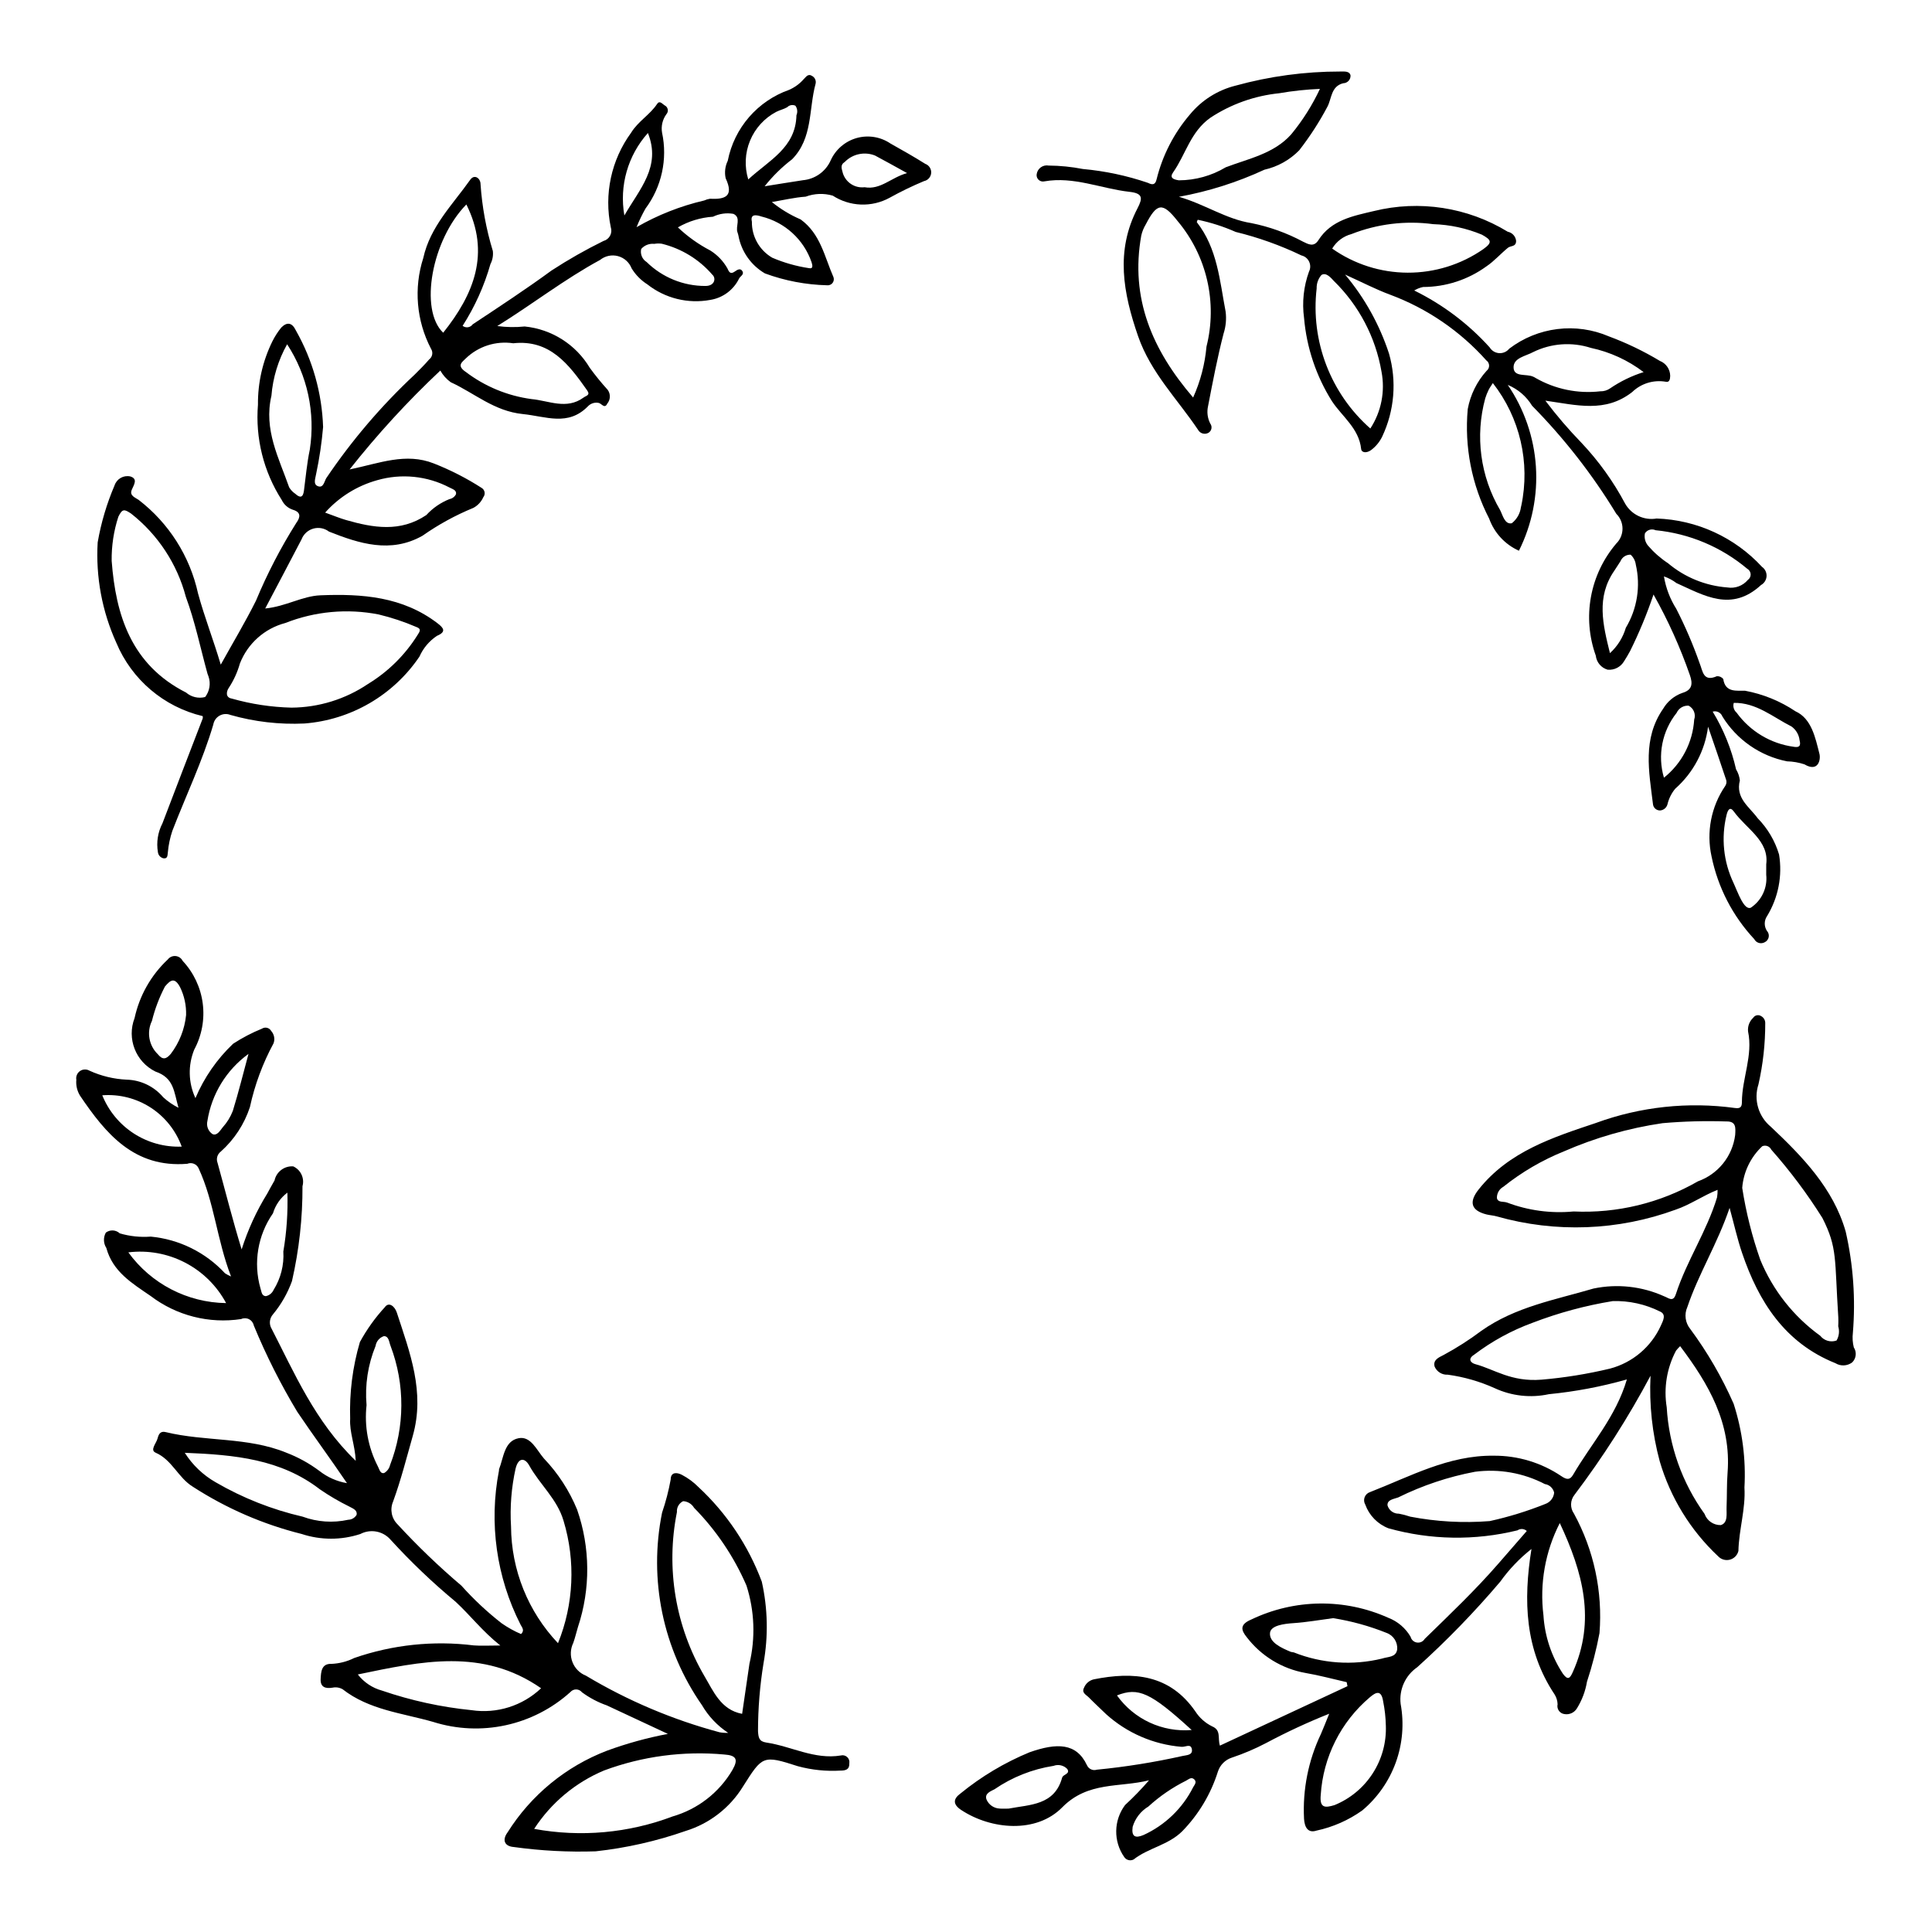
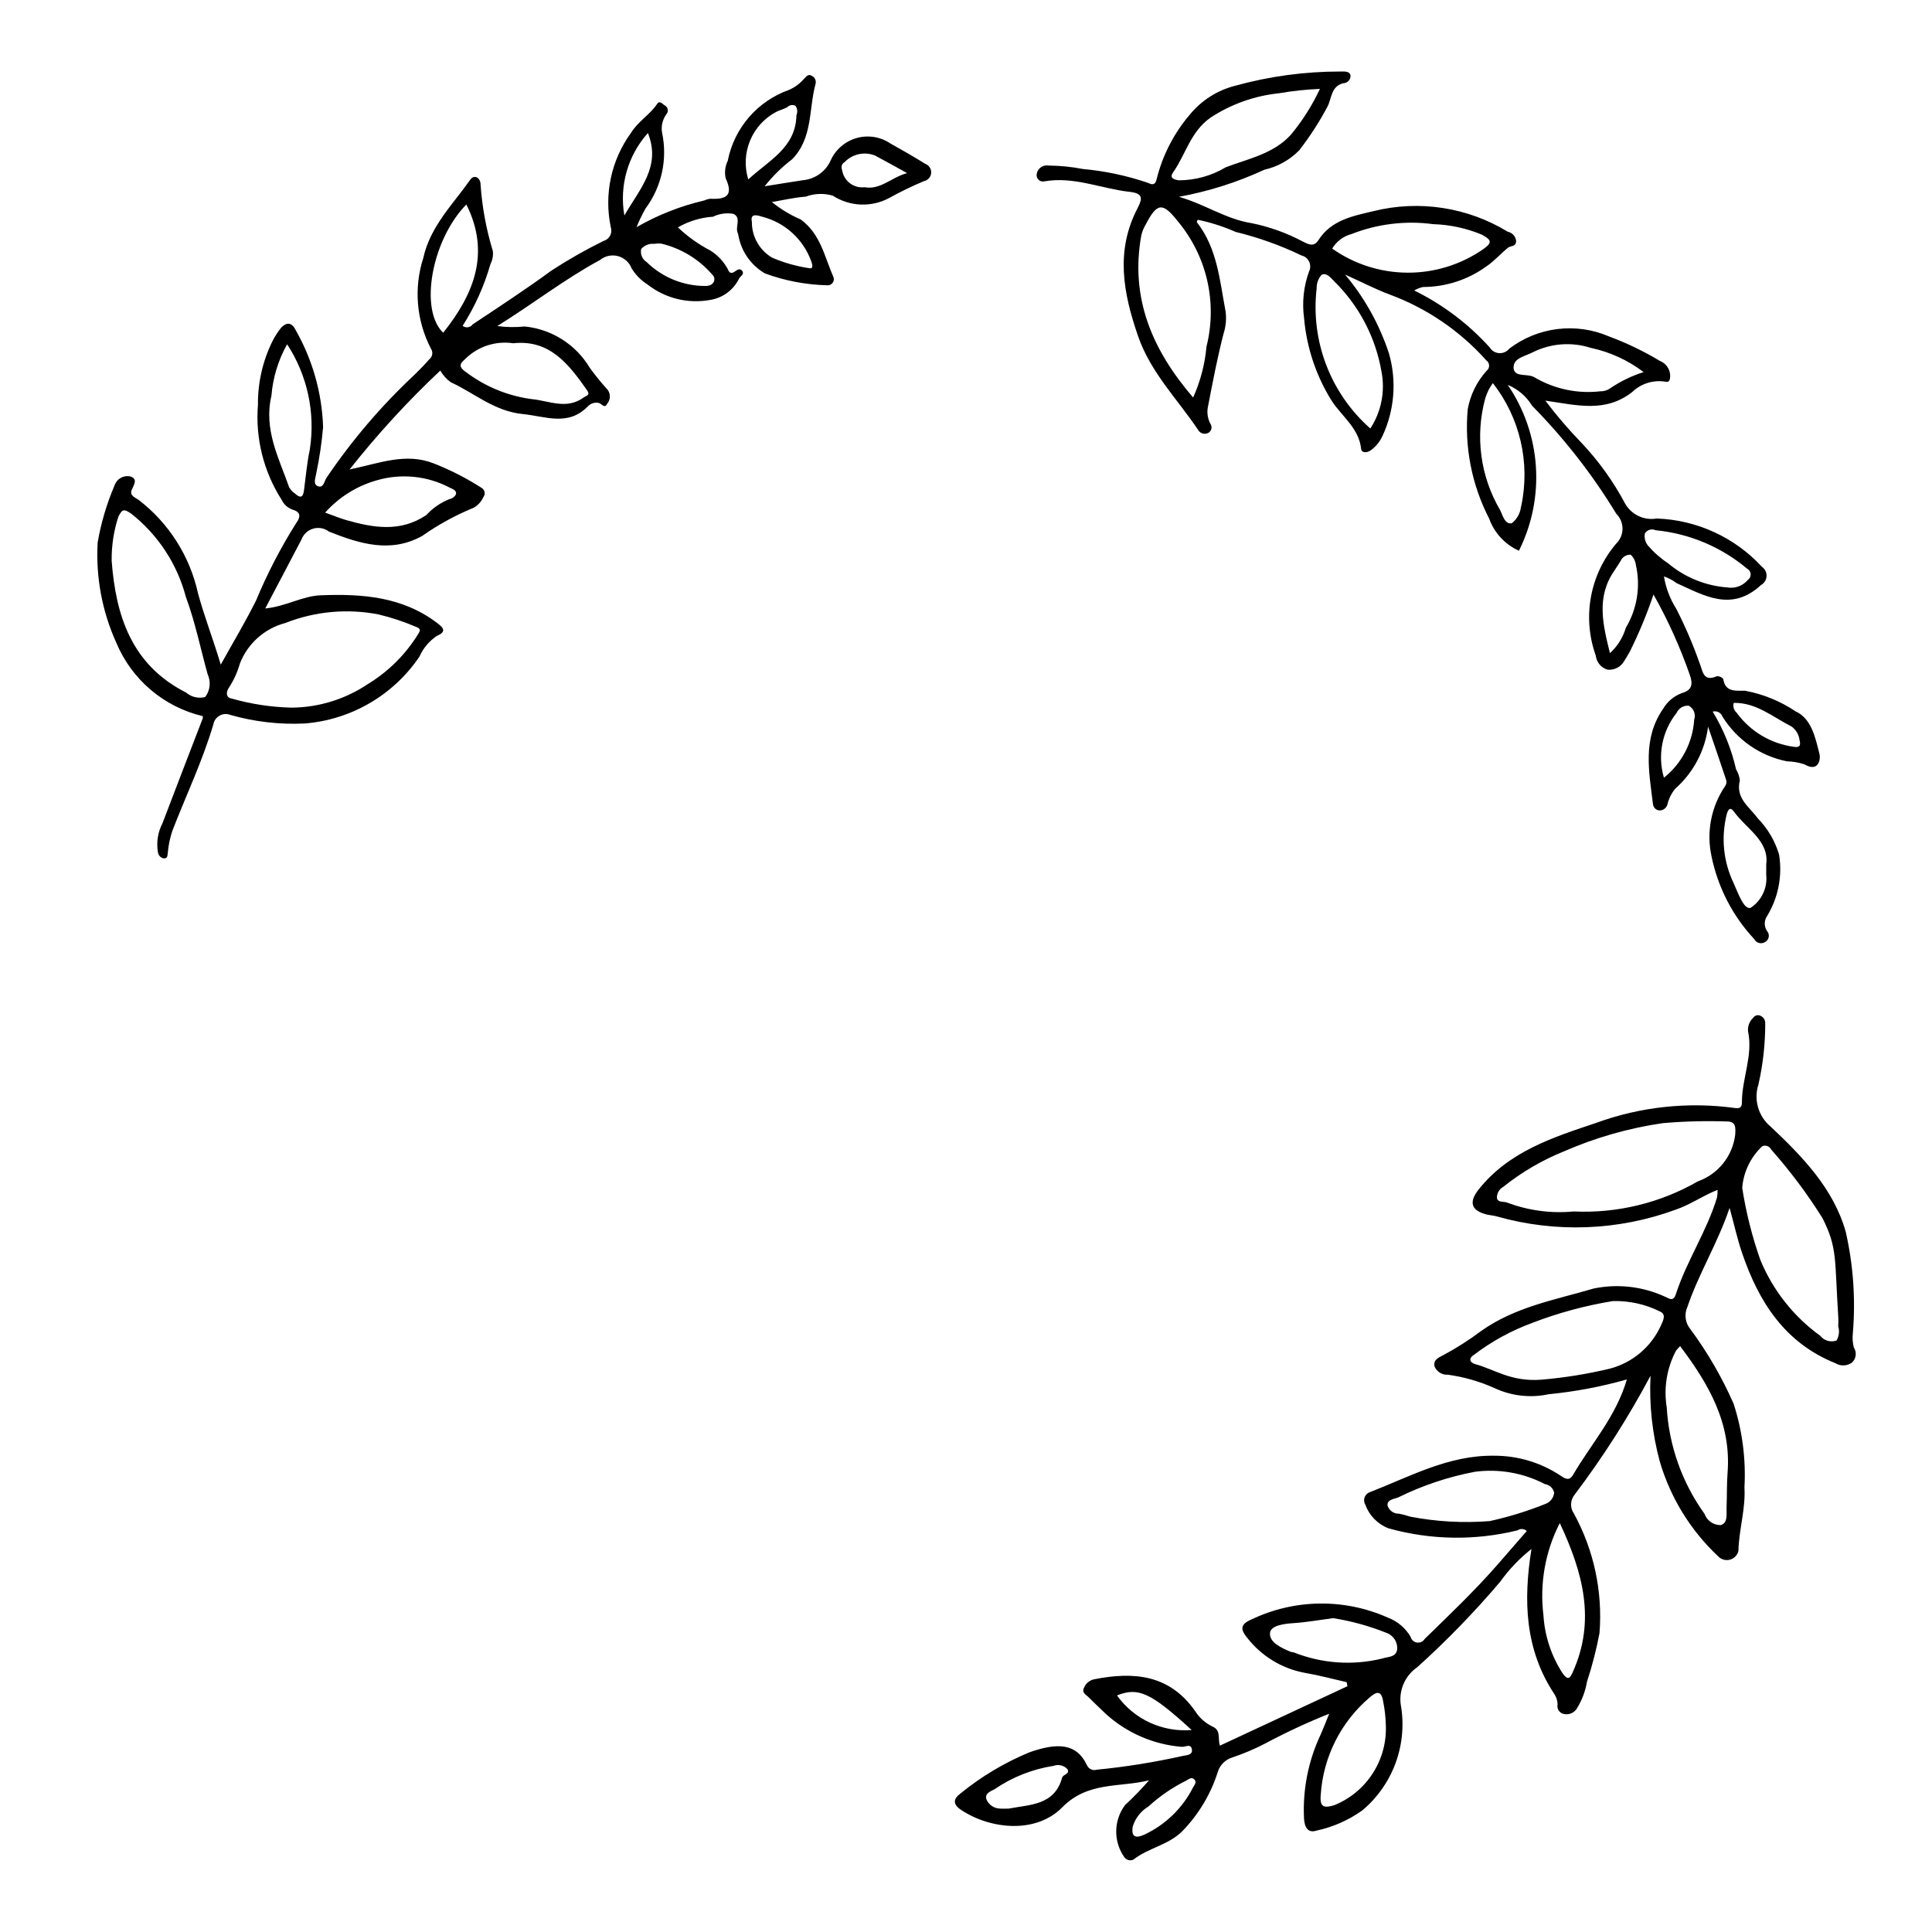
<svg xmlns="http://www.w3.org/2000/svg" fill="#000000" width="800px" height="800px" version="1.1" viewBox="144 144 512 512">
  <g>
-     <path d="m336.98 603.23c-2.852-1.883-5.231-4.394-6.953-7.344-10.348-14.848-14.168-33.285-10.57-51.023 0.98-2.871 1.746-5.812 2.285-8.797 0.02-2.137 1.828-1.812 2.93-1.238 1.648 0.855 3.152 1.961 4.453 3.285 7.457 6.93 13.195 15.504 16.758 25.043 1.59 7.098 1.746 14.445 0.461 21.605-0.973 5.957-1.461 11.988-1.465 18.027 0.121 1.664 0.238 2.715 2.219 3.008 6.598 0.977 12.73 4.578 19.715 3.426 0.602-0.16 1.238-0.004 1.699 0.414 0.457 0.418 0.672 1.039 0.566 1.652 0.062 1.66-0.949 1.93-2.328 1.941v-0.004c-3.805 0.23-7.625-0.164-11.305-1.16-9.297-3-9.383-2.773-14.523 5.344-3.465 5.652-8.867 9.848-15.195 11.805-7.727 2.703-15.734 4.519-23.867 5.406-7.254 0.238-14.516-0.145-21.707-1.141-2.477-0.199-3.129-1.867-1.641-3.883 6.215-9.887 15.469-17.488 26.375-21.656 5.238-1.922 10.629-3.402 16.109-4.438-5.391-2.516-10.785-5.035-16.176-7.551-2.363-0.824-4.59-2.004-6.606-3.488-0.367-0.465-0.922-0.738-1.516-0.746-0.59-0.012-1.156 0.246-1.539 0.695-9.875 8.91-23.734 11.918-36.414 7.898-8.211-2.348-16.887-3.144-23.953-8.645-0.805-0.461-1.75-0.609-2.656-0.418-1.973 0.328-3.277-0.18-3.16-2.328 0.098-1.816 0.188-4.07 2.82-3.973h0.004c2.113-0.086 4.188-0.617 6.082-1.562 10.164-3.523 20.996-4.664 31.668-3.336 1.98 0.16 3.984 0.023 7.039 0.023-4.805-3.809-8.008-8.066-11.871-11.613-6.109-5.066-11.859-10.555-17.207-16.418-2.004-2.309-5.328-2.93-8.027-1.508-5.039 1.652-10.477 1.648-15.516-0.008-10.242-2.555-19.992-6.789-28.859-12.527-3.91-2.398-5.469-7.098-9.863-9.02-1.594-0.695 0.207-2.496 0.527-3.82 0.324-1.336 0.914-1.934 2.137-1.637 10.508 2.555 21.66 1.254 31.922 5.434v0.004c3.144 1.195 6.106 2.824 8.801 4.84 2.129 1.68 4.644 2.797 7.32 3.25-4.562-6.734-9.016-12.73-13.176-18.914-4.41-7.32-8.262-14.969-11.52-22.871-0.145-0.715-0.613-1.328-1.266-1.66-0.652-0.332-1.422-0.344-2.086-0.039-8.484 1.293-17.133-0.91-23.965-6.102-4.91-3.375-10.035-6.406-11.754-12.727-0.793-1.23-0.844-2.797-0.137-4.078 1.113-0.836 2.668-0.754 3.688 0.195 2.664 0.785 5.449 1.078 8.219 0.863 7.527 0.715 14.531 4.172 19.672 9.719 0.504 0.332 1.043 0.617 1.605 0.844-3.758-9.66-4.422-19.672-8.613-28.699v-0.004c-0.527-1.117-1.836-1.625-2.981-1.16-14.047 1.141-21.578-7.914-28.43-18.051-0.77-1.254-1.117-2.723-0.98-4.188-0.16-0.898 0.215-1.809 0.965-2.332 0.75-0.523 1.734-0.562 2.523-0.102 3.102 1.414 6.445 2.223 9.852 2.379 3.75 0.098 7.281 1.801 9.695 4.672 1.211 1.109 2.57 2.047 4.039 2.781-1.223-4.285-1.176-7.93-6.117-9.602-5.234-2.586-7.625-8.734-5.519-14.176 1.293-5.945 4.359-11.359 8.797-15.523 0.488-0.641 1.273-0.984 2.074-0.91 0.805 0.074 1.512 0.559 1.871 1.281 2.91 3.106 4.769 7.047 5.32 11.27 0.547 4.223-0.242 8.508-2.258 12.258-1.684 4.141-1.566 8.797 0.324 12.844 2.301-5.438 5.699-10.344 9.98-14.41 2.414-1.574 4.973-2.91 7.641-3.996 0.406-0.262 0.898-0.344 1.363-0.227 0.469 0.117 0.863 0.422 1.098 0.84 0.797 0.895 1.035 2.152 0.617 3.273-2.875 5.309-4.984 10.996-6.262 16.895-1.492 4.547-4.16 8.617-7.731 11.801-0.914 0.695-1.258 1.91-0.844 2.984 2.098 7.586 4.008 15.223 6.383 22.938h-0.004c1.645-5.195 3.922-10.164 6.785-14.797 0.621-1.176 1.277-2.328 1.938-3.484 0.488-2.305 2.602-3.898 4.953-3.731 2 0.914 3.039 3.141 2.453 5.258 0.035 8.461-0.902 16.898-2.785 25.145-1.164 3.215-2.871 6.203-5.055 8.836-0.805 0.918-1.023 2.215-0.566 3.348 6.289 12.211 11.688 24.984 22.516 35.445-0.188-4.211-1.691-7.562-1.473-11.145-0.23-6.871 0.637-13.738 2.578-20.336 1.816-3.328 4.027-6.422 6.594-9.215 1.078-1.551 2.656-0.23 3.18 1.383 3.465 10.625 7.539 21.078 4.238 32.707-1.652 5.82-3.133 11.695-5.207 17.371l0.004-0.004c-0.91 2.082-0.434 4.508 1.191 6.094 5.301 5.754 10.949 11.18 16.914 16.238 3.254 3.644 6.828 6.984 10.68 9.984 1.602 1.113 3.309 2.062 5.102 2.832 1.027-0.957 0.285-1.723-0.125-2.5-6.398-12.574-8.414-26.93-5.723-40.781-0.004-0.133 0.004-0.266 0.027-0.398 1.223-3.117 1.371-7.504 5.207-8.227 3.227-0.609 4.789 3.199 6.676 5.367 3.758 3.934 6.746 8.539 8.809 13.57 3.5 10.066 3.574 21.012 0.211 31.125-0.422 1.391-0.742 2.812-1.23 4.18-0.781 1.59-0.863 3.434-0.223 5.086 0.637 1.652 1.938 2.965 3.586 3.613 11.047 6.613 22.961 11.66 35.395 14.992 0.758 0.137 1.527 0.188 2.293 0.156zm3.691-5.047c0.676-4.648 1.309-8.949 1.934-13.254h-0.004c1.637-6.856 1.367-14.023-0.777-20.734-3.32-7.668-8.027-14.656-13.887-20.609-0.609-1.031-1.695-1.691-2.891-1.762-1.098 0.527-1.754 1.676-1.652 2.891-2.981 14.883-0.391 30.34 7.273 43.445 2.363 3.969 4.352 8.98 10.004 10.023zm-55.113 30.488c12.309 2.269 25.004 1.129 36.711-3.301 6.637-1.922 12.289-6.305 15.801-12.258 1.688-2.918 1.035-3.93-2.152-4.152h-0.004c-10.789-0.984-21.668 0.461-31.828 4.231-7.59 3.184-14.047 8.578-18.527 15.48zm6.316-49.211c4.18-10.32 4.699-21.762 1.477-32.422-1.691-5.785-6.301-9.621-9.094-14.66-1.168-2.109-2.875-2.168-3.609 0.773h-0.004c-1.121 5.047-1.531 10.227-1.215 15.387 0.07 11.516 4.519 22.57 12.445 30.922zm-53.047 8.289c1.613 2.082 3.859 3.586 6.406 4.277 7.688 2.637 15.656 4.375 23.742 5.188 6.707 0.996 13.5-1.145 18.422-5.809-15.504-10.766-31.727-7.152-48.57-3.656zm-45.859-58.742c2.055 3.238 4.871 5.926 8.207 7.824 7.176 4.168 14.941 7.234 23.027 9.098 3.863 1.426 8.055 1.711 12.078 0.824 0.918-0.02 1.758-0.516 2.223-1.309 0.25-1.262-0.977-1.656-1.914-2.18-2.719-1.336-5.336-2.867-7.832-4.586-10.344-7.969-22.453-9.152-35.789-9.672zm48.172-12.629c-0.617 5.574 0.418 11.207 2.981 16.195 0.422 0.773 0.629 2.082 1.707 1.785v-0.004c0.773-0.457 1.328-1.211 1.539-2.086 3.938-10.137 3.992-21.371 0.152-31.547-0.426-1.02-0.43-2.68-1.809-2.621-1.152 0.387-1.996 1.391-2.18 2.594-2.031 4.965-2.852 10.34-2.391 15.684zm-63.129-40.488c6.027 8.324 15.633 13.309 25.91 13.445-2.461-4.594-6.254-8.332-10.875-10.73-4.625-2.402-9.867-3.348-15.035-2.715zm14.145-28.02v-0.004c-1.543-4.254-4.434-7.891-8.234-10.348-3.805-2.457-8.305-3.598-12.82-3.254 1.684 4.16 4.606 7.699 8.375 10.133 3.769 2.434 8.195 3.644 12.68 3.469zm1.164-34.875h-0.004c0.074-2.547-0.469-5.074-1.586-7.363-1.395-2.617-2.477-2.059-4.019-0.188-1.508 2.891-2.664 5.949-3.449 9.113-1.438 2.961-0.816 6.516 1.547 8.809 1.32 1.629 2.254 1.309 3.434-0.055 2.285-2.996 3.695-6.57 4.074-10.316zm26.844 47.066h-0.004c-1.824 1.371-3.164 3.293-3.82 5.481-4.031 5.789-5.25 13.082-3.32 19.867 0.312 0.852 0.262 2.008 1.418 2.09 0.918-0.188 1.684-0.805 2.066-1.66 1.898-3.039 2.805-6.594 2.582-10.172 0.879-5.152 1.238-10.379 1.074-15.605zm-10.309-36.766c-5.859 4.246-9.777 10.652-10.895 17.797-0.316 1.328 0.227 2.711 1.363 3.461 1.199 0.527 2.019-0.961 2.691-1.797h0.004c1.152-1.277 2.059-2.75 2.68-4.352 1.52-4.922 2.754-9.934 4.156-15.109z" />
-     <path d="m549.86 554.49c-3.16 2.488-5.949 5.41-8.289 8.684-6.812 8.031-14.156 15.598-21.98 22.652-3.16 2.172-4.859 5.922-4.406 9.73 0.949 5.184 0.512 10.527-1.273 15.484-1.789 4.961-4.856 9.355-8.895 12.742-3.633 2.59-7.758 4.41-12.125 5.348-2.238 0.73-3.168-0.816-3.316-3.18h0.004c-0.387-7.711 1.145-15.398 4.453-22.375 0.672-1.5 1.25-3.043 2.219-5.418h0.004c-5.719 2.281-11.309 4.875-16.738 7.773-2.906 1.523-5.93 2.812-9.039 3.852-1.766 0.562-3.152 1.945-3.723 3.711-1.863 5.93-5.098 11.344-9.438 15.797-3.715 3.699-8.953 4.394-12.902 7.492-0.871 0.453-1.945 0.172-2.484-0.648-2.91-4.16-2.82-9.719 0.223-13.781 2.242-2.062 4.359-4.25 6.348-6.555-7.801 1.965-16.18 0.23-22.996 7.164-6.863 6.981-18.828 5.949-26.781 0.703-2.262-1.492-2.125-2.949-0.219-4.348 5.539-4.523 11.707-8.207 18.312-10.938 7.301-2.566 12.457-2.5 15.234 3.418h0.004c0.441 1.012 1.578 1.527 2.629 1.188 7.641-0.746 15.223-1.965 22.715-3.637 0.961-0.234 2.84-0.152 2.434-1.898-0.34-1.461-1.805-0.395-2.742-0.527h-0.004c-7.406-0.621-14.41-3.652-19.934-8.629-1.527-1.484-3.098-2.922-4.586-4.441-0.684-0.699-1.984-1.223-1.301-2.559v-0.004c0.445-1.129 1.414-1.969 2.594-2.246 10.535-2.102 20.102-1.336 26.918 8.496 1.09 1.691 2.613 3.055 4.418 3.949 2.5 1.035 1.441 3.094 2.094 5.121 11.391-5.309 22.598-10.531 33.801-15.754l-0.207-1.066c-3.644-0.828-7.266-1.816-10.945-2.445-6.168-1.102-11.699-4.469-15.512-9.441-1.539-1.883-1.965-3.383 1.164-4.711 11.438-5.488 24.707-5.664 36.281-0.48 2.5 0.953 4.598 2.731 5.945 5.043 0.199 0.805 0.863 1.41 1.684 1.531 0.82 0.125 1.633-0.254 2.059-0.965 6.641-6.477 13.371-12.867 19.469-19.879 2.5-2.875 4.996-5.746 7.582-8.715v-0.004c-0.68-0.621-1.695-0.695-2.457-0.172-11.262 2.773-23.051 2.586-34.215-0.543-2.852-1.113-5.082-3.394-6.125-6.269-0.355-0.598-0.418-1.32-0.172-1.969 0.25-0.648 0.777-1.145 1.438-1.355 10.637-4.141 20.789-9.785 32.754-9.641 6.391-0.047 12.641 1.844 17.938 5.418 1.496 1.02 2.312 1.012 3.133-0.398 4.75-8.16 11.305-15.293 14.234-25.23h-0.004c-6.762 1.918-13.68 3.227-20.676 3.91-4.828 1.047-9.867 0.484-14.348-1.594-3.949-1.781-8.129-2.984-12.422-3.574-1.496 0.094-2.894-0.758-3.496-2.133-0.484-1.754 0.992-2.394 2.375-3.09 3.481-1.879 6.82-4.012 9.984-6.387 9.012-6.394 19.609-8.23 29.754-11.223 6.293-1.312 12.844-0.59 18.703 2.055 1.16 0.41 2.379 1.684 3.106-0.551 2.887-8.883 8.227-16.723 10.93-25.684h-0.004c0.105-0.652 0.152-1.316 0.133-1.977-3.988 1.594-7.281 3.961-11.086 5.246-15.227 5.59-31.832 6.219-47.438 1.789-0.879-0.258-1.824-0.293-2.715-0.516-4.129-1.043-4.695-3.316-2.078-6.613 8.031-10.113 19.77-13.844 31.195-17.664l-0.004-0.004c11.734-4.273 24.336-5.621 36.711-3.926 1.742 0.277 1.859-0.609 1.867-1.668 0.047-6.246 2.965-12.234 1.633-18.617v0.004c-0.145-1.352 0.355-2.695 1.352-3.621 0.219-0.34 0.566-0.582 0.965-0.664 0.398-0.082 0.812-0.004 1.152 0.219 0.691 0.375 1.109 1.105 1.082 1.891 0.012 5.449-0.594 10.883-1.797 16.195-1.324 4.07-0.016 8.531 3.293 11.246 8.324 7.863 16.547 16.285 19.816 27.746h0.004c2.012 8.812 2.652 17.879 1.906 26.887-0.152 1.281-0.066 2.578 0.25 3.828 0.828 1.258 0.645 2.93-0.438 3.984-1.301 0.965-3.059 1.047-4.438 0.199-13.422-5.394-20.336-16.273-24.738-29.234-1.246-3.664-2.082-7.465-3.305-11.93-3.223 9.535-8.227 17.469-11.203 26.312l-0.004-0.004c-0.852 1.93-0.543 4.176 0.797 5.805 4.551 6.156 8.402 12.797 11.484 19.805 2.309 7.16 3.281 14.684 2.863 22.195 0.34 5.691-1.473 11.16-1.598 16.812-0.273 1.129-1.145 2.016-2.269 2.309s-2.32-0.055-3.113-0.906c-7.305-6.852-12.645-15.535-15.465-25.148-1.996-7.391-2.82-15.051-2.445-22.695-5.867 11.027-12.598 21.57-20.129 31.535-1.176 1.445-1.238 3.5-0.156 5.016 5.277 9.672 7.629 20.672 6.762 31.652-0.824 4.367-1.934 8.676-3.32 12.895-0.414 2.488-1.312 4.871-2.637 7.016-0.68 1.168-2.016 1.785-3.348 1.551-0.594-0.078-1.129-0.406-1.473-0.898-0.344-0.496-0.465-1.109-0.328-1.699-0.027-0.918-0.301-1.812-0.785-2.594-7.894-11.844-8.332-24.871-6.137-38.562zm11.148-89.438h-0.004c11.527 0.535 22.965-2.234 32.969-7.988 2.613-0.934 4.922-2.57 6.664-4.734 1.742-2.168 2.848-4.769 3.199-7.527 0.125-1.945 0.27-3.629-2.25-3.606l-0.004 0.004c-5.668-0.191-11.34-0.039-16.992 0.453-9 1.316-17.785 3.828-26.125 7.469-5.785 2.336-11.199 5.5-16.074 9.395-1.074 0.594-1.727 1.734-1.695 2.965 0.25 1.285 1.73 0.852 2.668 1.203v-0.004c5.621 2.129 11.656 2.941 17.641 2.371zm70.16 28.043c-1.016-15.492-0.152-18.328-4.227-26.348h-0.004c-4.008-6.387-8.535-12.43-13.531-18.078-0.422-0.891-1.477-1.293-2.387-0.906-3.086 2.887-4.981 6.824-5.312 11.035 1.008 6.488 2.613 12.871 4.789 19.062 3.32 8.059 8.82 15.031 15.887 20.133 1.02 1.305 2.758 1.812 4.32 1.258 0.668-1.137 0.828-2.496 0.445-3.758 0.074-1.191 0.02-2.394 0.02-2.398zm-78.68 16.535c6.125-0.523 12.203-1.504 18.18-2.934 5.973-1.578 10.918-5.758 13.473-11.383 0.59-1.32 1.531-2.977-0.23-3.754v0.004c-3.883-1.941-8.188-2.887-12.527-2.758-7.262 1.184-14.383 3.113-21.254 5.754-5.555 2.031-10.777 4.887-15.484 8.465-1.723 1.094-0.938 2.156 0.352 2.5 5.019 1.34 9.453 4.746 17.492 4.106zm36.762-8.879 0.004-0.004c-0.391 0.379-0.758 0.777-1.094 1.199-2.434 4.606-3.297 9.875-2.461 15.012 0.594 10.168 4.07 19.961 10.02 28.234 0.645 1.816 2.383 3.016 4.309 2.977 1.984-0.605 1.461-3.047 1.535-4.809 0.125-3.027 0.027-6.07 0.262-9.09 1.016-13.113-4.992-23.469-12.57-33.523zm-50.461 46.359 0.004-0.004c5.027-1.105 9.957-2.625 14.734-4.543 1.301-0.457 2.215-1.629 2.34-3-0.277-1.191-1.258-2.094-2.469-2.269-5.688-2.961-12.148-4.098-18.504-3.262-7.07 1.332-13.93 3.625-20.383 6.816-1.117 0.414-2.93 0.57-2.809 2.098 0.387 1.328 1.621 2.231 3.004 2.195 1.031 0.191 2.047 0.457 3.039 0.793 6.93 1.332 14.012 1.727 21.047 1.172zm18.566 0.52h0.004c-3.863 7.531-5.371 16.055-4.328 24.453 0.34 5.531 2.125 10.879 5.176 15.508 1.305 1.754 1.844 1.211 2.594-0.461 6.156-13.672 2.684-26.445-3.441-39.5zm-46.094 53.645c-0.047-2.133-0.281-4.258-0.703-6.348-0.496-3.273-1.977-2.457-3.57-1.098-7.656 6.496-12.344 15.828-12.98 25.848-0.32 3.473 1.086 3.469 3.637 2.699h0.004c4.16-1.695 7.699-4.629 10.133-8.406 2.438-3.773 3.652-8.207 3.481-12.695zm-13.973-28.445c-3.652 0.477-7.051 1.09-10.477 1.316-2.543 0.168-6.066 0.609-6.25 2.609-0.227 2.516 3.035 3.973 5.539 5.012 0.258 0.062 0.52 0.109 0.781 0.141 7.43 2.953 15.59 3.527 23.355 1.637 1.621-0.543 3.684-0.277 4.027-2.394h0.004c0.172-1.934-0.98-3.746-2.805-4.41-4.562-1.832-9.32-3.144-14.176-3.914zm-85.98 50.469c5.66-1.09 12.141-0.84 14.164-8.191 0.262-0.945 2.223-0.945 1.371-2.301-0.938-0.984-2.371-1.316-3.644-0.836-5.613 0.871-10.961 2.992-15.648 6.207-0.871 0.473-2.769 1.086-2.094 2.758 0.613 1.379 1.957 2.289 3.465 2.352 0.793 0.07 1.594 0.012 2.387 0.012zm32.855 4.836c-0.363 2.637 0.719 3.078 2.898 2.156 5.688-2.602 10.32-7.066 13.137-12.656 0.363-0.641 1.07-1.379 0.262-2.109-0.77-0.691-1.457 0.02-2.133 0.371h-0.004c-3.629 1.809-6.992 4.109-9.984 6.848-2.016 1.211-3.508 3.137-4.176 5.391zm15.645-25.664c-10.922-9.988-14.148-11.395-19.797-9.168h-0.004c4.523 6.332 12.047 9.812 19.801 9.168z" />
+     <path d="m549.86 554.49c-3.16 2.488-5.949 5.41-8.289 8.684-6.812 8.031-14.156 15.598-21.98 22.652-3.16 2.172-4.859 5.922-4.406 9.73 0.949 5.184 0.512 10.527-1.273 15.484-1.789 4.961-4.856 9.355-8.895 12.742-3.633 2.59-7.758 4.41-12.125 5.348-2.238 0.73-3.168-0.816-3.316-3.18h0.004c-0.387-7.711 1.145-15.398 4.453-22.375 0.672-1.5 1.25-3.043 2.219-5.418h0.004c-5.719 2.281-11.309 4.875-16.738 7.773-2.906 1.523-5.93 2.812-9.039 3.852-1.766 0.562-3.152 1.945-3.723 3.711-1.863 5.93-5.098 11.344-9.438 15.797-3.715 3.699-8.953 4.394-12.902 7.492-0.871 0.453-1.945 0.172-2.484-0.648-2.91-4.16-2.82-9.719 0.223-13.781 2.242-2.062 4.359-4.25 6.348-6.555-7.801 1.965-16.18 0.23-22.996 7.164-6.863 6.981-18.828 5.949-26.781 0.703-2.262-1.492-2.125-2.949-0.219-4.348 5.539-4.523 11.707-8.207 18.312-10.938 7.301-2.566 12.457-2.5 15.234 3.418h0.004c0.441 1.012 1.578 1.527 2.629 1.188 7.641-0.746 15.223-1.965 22.715-3.637 0.961-0.234 2.84-0.152 2.434-1.898-0.34-1.461-1.805-0.395-2.742-0.527h-0.004c-7.406-0.621-14.41-3.652-19.934-8.629-1.527-1.484-3.098-2.922-4.586-4.441-0.684-0.699-1.984-1.223-1.301-2.559c0.445-1.129 1.414-1.969 2.594-2.246 10.535-2.102 20.102-1.336 26.918 8.496 1.09 1.691 2.613 3.055 4.418 3.949 2.5 1.035 1.441 3.094 2.094 5.121 11.391-5.309 22.598-10.531 33.801-15.754l-0.207-1.066c-3.644-0.828-7.266-1.816-10.945-2.445-6.168-1.102-11.699-4.469-15.512-9.441-1.539-1.883-1.965-3.383 1.164-4.711 11.438-5.488 24.707-5.664 36.281-0.48 2.5 0.953 4.598 2.731 5.945 5.043 0.199 0.805 0.863 1.41 1.684 1.531 0.82 0.125 1.633-0.254 2.059-0.965 6.641-6.477 13.371-12.867 19.469-19.879 2.5-2.875 4.996-5.746 7.582-8.715v-0.004c-0.68-0.621-1.695-0.695-2.457-0.172-11.262 2.773-23.051 2.586-34.215-0.543-2.852-1.113-5.082-3.394-6.125-6.269-0.355-0.598-0.418-1.32-0.172-1.969 0.25-0.648 0.777-1.145 1.438-1.355 10.637-4.141 20.789-9.785 32.754-9.641 6.391-0.047 12.641 1.844 17.938 5.418 1.496 1.02 2.312 1.012 3.133-0.398 4.75-8.16 11.305-15.293 14.234-25.23h-0.004c-6.762 1.918-13.68 3.227-20.676 3.91-4.828 1.047-9.867 0.484-14.348-1.594-3.949-1.781-8.129-2.984-12.422-3.574-1.496 0.094-2.894-0.758-3.496-2.133-0.484-1.754 0.992-2.394 2.375-3.09 3.481-1.879 6.82-4.012 9.984-6.387 9.012-6.394 19.609-8.23 29.754-11.223 6.293-1.312 12.844-0.59 18.703 2.055 1.16 0.41 2.379 1.684 3.106-0.551 2.887-8.883 8.227-16.723 10.93-25.684h-0.004c0.105-0.652 0.152-1.316 0.133-1.977-3.988 1.594-7.281 3.961-11.086 5.246-15.227 5.59-31.832 6.219-47.438 1.789-0.879-0.258-1.824-0.293-2.715-0.516-4.129-1.043-4.695-3.316-2.078-6.613 8.031-10.113 19.77-13.844 31.195-17.664l-0.004-0.004c11.734-4.273 24.336-5.621 36.711-3.926 1.742 0.277 1.859-0.609 1.867-1.668 0.047-6.246 2.965-12.234 1.633-18.617v0.004c-0.145-1.352 0.355-2.695 1.352-3.621 0.219-0.34 0.566-0.582 0.965-0.664 0.398-0.082 0.812-0.004 1.152 0.219 0.691 0.375 1.109 1.105 1.082 1.891 0.012 5.449-0.594 10.883-1.797 16.195-1.324 4.07-0.016 8.531 3.293 11.246 8.324 7.863 16.547 16.285 19.816 27.746h0.004c2.012 8.812 2.652 17.879 1.906 26.887-0.152 1.281-0.066 2.578 0.25 3.828 0.828 1.258 0.645 2.93-0.438 3.984-1.301 0.965-3.059 1.047-4.438 0.199-13.422-5.394-20.336-16.273-24.738-29.234-1.246-3.664-2.082-7.465-3.305-11.93-3.223 9.535-8.227 17.469-11.203 26.312l-0.004-0.004c-0.852 1.93-0.543 4.176 0.797 5.805 4.551 6.156 8.402 12.797 11.484 19.805 2.309 7.16 3.281 14.684 2.863 22.195 0.34 5.691-1.473 11.16-1.598 16.812-0.273 1.129-1.145 2.016-2.269 2.309s-2.32-0.055-3.113-0.906c-7.305-6.852-12.645-15.535-15.465-25.148-1.996-7.391-2.82-15.051-2.445-22.695-5.867 11.027-12.598 21.57-20.129 31.535-1.176 1.445-1.238 3.5-0.156 5.016 5.277 9.672 7.629 20.672 6.762 31.652-0.824 4.367-1.934 8.676-3.32 12.895-0.414 2.488-1.312 4.871-2.637 7.016-0.68 1.168-2.016 1.785-3.348 1.551-0.594-0.078-1.129-0.406-1.473-0.898-0.344-0.496-0.465-1.109-0.328-1.699-0.027-0.918-0.301-1.812-0.785-2.594-7.894-11.844-8.332-24.871-6.137-38.562zm11.148-89.438h-0.004c11.527 0.535 22.965-2.234 32.969-7.988 2.613-0.934 4.922-2.57 6.664-4.734 1.742-2.168 2.848-4.769 3.199-7.527 0.125-1.945 0.27-3.629-2.25-3.606l-0.004 0.004c-5.668-0.191-11.34-0.039-16.992 0.453-9 1.316-17.785 3.828-26.125 7.469-5.785 2.336-11.199 5.5-16.074 9.395-1.074 0.594-1.727 1.734-1.695 2.965 0.25 1.285 1.73 0.852 2.668 1.203v-0.004c5.621 2.129 11.656 2.941 17.641 2.371zm70.16 28.043c-1.016-15.492-0.152-18.328-4.227-26.348h-0.004c-4.008-6.387-8.535-12.43-13.531-18.078-0.422-0.891-1.477-1.293-2.387-0.906-3.086 2.887-4.981 6.824-5.312 11.035 1.008 6.488 2.613 12.871 4.789 19.062 3.32 8.059 8.82 15.031 15.887 20.133 1.02 1.305 2.758 1.812 4.32 1.258 0.668-1.137 0.828-2.496 0.445-3.758 0.074-1.191 0.02-2.394 0.02-2.398zm-78.68 16.535c6.125-0.523 12.203-1.504 18.18-2.934 5.973-1.578 10.918-5.758 13.473-11.383 0.59-1.32 1.531-2.977-0.23-3.754v0.004c-3.883-1.941-8.188-2.887-12.527-2.758-7.262 1.184-14.383 3.113-21.254 5.754-5.555 2.031-10.777 4.887-15.484 8.465-1.723 1.094-0.938 2.156 0.352 2.5 5.019 1.34 9.453 4.746 17.492 4.106zm36.762-8.879 0.004-0.004c-0.391 0.379-0.758 0.777-1.094 1.199-2.434 4.606-3.297 9.875-2.461 15.012 0.594 10.168 4.07 19.961 10.02 28.234 0.645 1.816 2.383 3.016 4.309 2.977 1.984-0.605 1.461-3.047 1.535-4.809 0.125-3.027 0.027-6.07 0.262-9.09 1.016-13.113-4.992-23.469-12.57-33.523zm-50.461 46.359 0.004-0.004c5.027-1.105 9.957-2.625 14.734-4.543 1.301-0.457 2.215-1.629 2.34-3-0.277-1.191-1.258-2.094-2.469-2.269-5.688-2.961-12.148-4.098-18.504-3.262-7.07 1.332-13.93 3.625-20.383 6.816-1.117 0.414-2.93 0.57-2.809 2.098 0.387 1.328 1.621 2.231 3.004 2.195 1.031 0.191 2.047 0.457 3.039 0.793 6.93 1.332 14.012 1.727 21.047 1.172zm18.566 0.52h0.004c-3.863 7.531-5.371 16.055-4.328 24.453 0.34 5.531 2.125 10.879 5.176 15.508 1.305 1.754 1.844 1.211 2.594-0.461 6.156-13.672 2.684-26.445-3.441-39.5zm-46.094 53.645c-0.047-2.133-0.281-4.258-0.703-6.348-0.496-3.273-1.977-2.457-3.57-1.098-7.656 6.496-12.344 15.828-12.98 25.848-0.32 3.473 1.086 3.469 3.637 2.699h0.004c4.16-1.695 7.699-4.629 10.133-8.406 2.438-3.773 3.652-8.207 3.481-12.695zm-13.973-28.445c-3.652 0.477-7.051 1.09-10.477 1.316-2.543 0.168-6.066 0.609-6.25 2.609-0.227 2.516 3.035 3.973 5.539 5.012 0.258 0.062 0.52 0.109 0.781 0.141 7.43 2.953 15.59 3.527 23.355 1.637 1.621-0.543 3.684-0.277 4.027-2.394h0.004c0.172-1.934-0.98-3.746-2.805-4.41-4.562-1.832-9.32-3.144-14.176-3.914zm-85.98 50.469c5.66-1.09 12.141-0.84 14.164-8.191 0.262-0.945 2.223-0.945 1.371-2.301-0.938-0.984-2.371-1.316-3.644-0.836-5.613 0.871-10.961 2.992-15.648 6.207-0.871 0.473-2.769 1.086-2.094 2.758 0.613 1.379 1.957 2.289 3.465 2.352 0.793 0.07 1.594 0.012 2.387 0.012zm32.855 4.836c-0.363 2.637 0.719 3.078 2.898 2.156 5.688-2.602 10.32-7.066 13.137-12.656 0.363-0.641 1.07-1.379 0.262-2.109-0.77-0.691-1.457 0.02-2.133 0.371h-0.004c-3.629 1.809-6.992 4.109-9.984 6.848-2.016 1.211-3.508 3.137-4.176 5.391zm15.645-25.664c-10.922-9.988-14.148-11.395-19.797-9.168h-0.004c4.523 6.332 12.047 9.812 19.801 9.168z" />
    <path d="m260.69 242.2c-8.652 8.133-16.688 16.895-24.043 26.211 7.961-1.652 14.871-4.531 22.324-1.59 4.445 1.746 8.707 3.93 12.723 6.516 0.395 0.254 0.66 0.664 0.73 1.125 0.074 0.461-0.051 0.934-0.344 1.301-0.535 1.211-1.465 2.211-2.633 2.832-4.754 1.949-9.273 4.426-13.477 7.379-8.43 4.769-16.789 2.074-24.785-1.094-1.184-0.906-2.731-1.199-4.164-0.789-1.434 0.41-2.59 1.477-3.121 2.871-3.086 5.93-6.215 11.832-9.617 18.297 5.512-0.551 9.812-3.301 14.641-3.496 11.039-0.445 21.824 0.34 31.066 7.445 1.512 1.164 2.402 2.215-0.18 3.289h0.004c-2.047 1.352-3.664 3.266-4.656 5.512-6.926 10.246-18.148 16.77-30.477 17.727-6.621 0.312-13.246-0.453-19.621-2.273-0.941-0.375-2.004-0.301-2.887 0.199-0.883 0.504-1.488 1.375-1.652 2.379-2.867 9.672-7.227 18.766-10.848 28.145-0.617 1.848-1.02 3.758-1.191 5.695-0.113 0.848-0.031 1.695-1.121 1.59-0.805-0.16-1.414-0.82-1.512-1.633-0.441-2.609-0.02-5.293 1.199-7.641 3.512-9.273 7.113-18.516 10.664-27.777 0.047-0.207 0.051-0.426 0.012-0.637-10.305-2.445-18.816-9.676-22.898-19.445-3.781-8.336-5.477-17.469-4.941-26.609 0.898-5.18 2.398-10.238 4.465-15.074 0.574-1.754 2.375-2.789 4.176-2.398 2.074 0.637 0.973 2.176 0.395 3.535-0.676 1.594 0.957 2.062 1.809 2.672 8.012 6.152 13.594 14.938 15.754 24.809 1.707 6.281 4.07 12.281 6.019 18.863 3.231-5.828 6.5-11.273 9.328-16.938 2.977-7.156 6.547-14.051 10.68-20.605 1.141-1.562 1.301-2.879-0.969-3.527v-0.004c-1.262-0.434-2.301-1.355-2.875-2.562-4.812-7.504-7.027-16.379-6.305-25.262-0.055-5.828 1.258-11.59 3.84-16.816 0.645-1.289 1.43-2.504 2.336-3.625 1.5-1.504 2.852-1.391 3.891 0.809 4.426 7.816 6.894 16.582 7.195 25.559-0.359 4.18-0.977 8.336-1.848 12.441-0.18 1.152-0.863 2.699 0.438 3.223 1.52 0.613 1.715-1.27 2.273-2.16l0.004 0.004c6.738-9.98 14.586-19.168 23.383-27.387 1.32-1.316 2.652-2.629 3.863-4.043 0.875-0.664 1.09-1.891 0.488-2.812-3.879-7.422-4.617-16.094-2.051-24.066 1.824-8.312 7.781-14.141 12.438-20.727 1.102-1.559 2.688-0.438 2.734 1.09h-0.004c0.402 6.035 1.496 12.004 3.266 17.793 0.137 1.195-0.086 2.406-0.641 3.473-1.648 5.781-4.133 11.293-7.371 16.355 0.406 0.312 0.918 0.445 1.426 0.371 0.504-0.078 0.957-0.355 1.25-0.77 7.035-4.668 14.109-9.297 20.918-14.285h0.004c4.414-2.871 8.996-5.477 13.723-7.805 0.754-0.203 1.387-0.707 1.758-1.395 0.367-0.688 0.438-1.5 0.191-2.238-1.84-8.73 0.113-17.832 5.371-25.039 1.883-3.066 4.984-4.754 6.902-7.644 0.68-1.027 1.375 0.004 1.973 0.363h-0.004c0.434 0.195 0.746 0.59 0.844 1.055 0.098 0.465-0.031 0.949-0.352 1.301-1.027 1.402-1.445 3.164-1.152 4.879 1.508 7.035-0.098 14.383-4.402 20.152-0.891 1.582-1.68 3.223-2.356 4.906 5.598-3.223 11.637-5.606 17.926-7.07 0.484-0.223 0.992-0.375 1.516-0.457 4.031 0.199 6.426-0.621 4.172-5.43-0.34-1.559-0.148-3.191 0.555-4.629 1.707-8.707 7.894-15.859 16.262-18.805 1.461-0.641 2.766-1.586 3.82-2.781 0.633-0.562 1.141-1.641 2.297-0.887l0.004 0.004c0.727 0.406 1.094 1.25 0.891 2.062-1.844 6.738-0.691 14.383-6.231 20.012h-0.004c-2.707 2.07-5.148 4.473-7.266 7.144 3.594-0.57 6.84-1.105 10.09-1.598v-0.004c3.266-0.27 6.125-2.309 7.438-5.312 1.32-2.879 3.844-5.027 6.894-5.879 3.055-0.848 6.324-0.309 8.941 1.473 3.098 1.727 6.184 3.484 9.188 5.367v0.004c1.012 0.355 1.656 1.344 1.586 2.41-0.074 1.07-0.852 1.957-1.902 2.172-3.125 1.305-6.18 2.785-9.145 4.43-2.324 1.266-4.949 1.879-7.598 1.777-2.644-0.102-5.215-0.918-7.438-2.356-2.359-0.684-4.875-0.59-7.176 0.27-2.981 0.203-5.93 0.918-8.961 1.422 2.316 1.875 4.879 3.426 7.621 4.606 5.281 3.812 6.332 9.914 8.703 15.293 0.195 0.523 0.102 1.113-0.242 1.555-0.348 0.441-0.898 0.668-1.453 0.605-5.625-0.137-11.188-1.199-16.465-3.141-3.711-2.164-6.285-5.852-7.039-10.082-0.074-0.254-0.125-0.516-0.219-0.762-0.633-1.613 1.078-3.941-1.109-4.945h-0.004c-1.832-0.32-3.719-0.051-5.391 0.762-3.277 0.215-6.461 1.184-9.305 2.824 2.57 2.438 5.469 4.504 8.609 6.141 1.883 1.184 3.438 2.816 4.527 4.754 0.438 1.016 0.812 1.613 1.977 0.785 0.605-0.43 1.508-1.008 2.027 0.004 0.449 0.871-0.695 1.293-0.953 1.934v0.004c-1.473 2.984-4.305 5.074-7.594 5.598-5.898 1.098-11.988-0.406-16.699-4.125-1.691-1.074-3.117-2.523-4.16-4.238-0.617-1.594-1.961-2.797-3.613-3.238-1.652-0.441-3.414-0.062-4.742 1.012-9.395 5.09-17.805 11.652-27.238 17.516h-0.004c2.406 0.328 4.844 0.367 7.258 0.117 7.164 0.711 13.57 4.777 17.258 10.961 1.477 2.031 3.062 3.977 4.75 5.836 0.801 1.109 0.746 2.617-0.129 3.668-0.695 1.461-1.504-0.059-2.262-0.207-1.051-0.219-2.141 0.133-2.871 0.918-5.266 5.348-11.082 2.656-17.23 2.035-7.617-0.77-12.805-5.547-19.113-8.441-1.133-0.816-2.07-1.867-2.754-3.082zm-39.457 89.332c7.238-0.047 14.297-2.231 20.297-6.277 5.324-3.242 9.816-7.68 13.121-12.965 0.551-0.867 1.137-1.625-0.293-2.125h-0.004c-3.238-1.395-6.594-2.508-10.023-3.332-8.285-1.617-16.859-0.828-24.711 2.266-5.504 1.445-9.984 5.441-12.047 10.746-0.645 2.293-1.641 4.473-2.949 6.461-0.582 0.816-0.996 2.539 0.812 2.828 5.144 1.461 10.453 2.266 15.797 2.398zm-47.641-38.898c1.094 14.438 5.199 27.539 19.723 34.902l0.004 0.004c1.387 1.195 3.269 1.637 5.047 1.18 1.195-1.555 1.527-3.606 0.887-5.457-0.078-0.254-0.168-0.504-0.273-0.746-1.871-6.789-3.285-13.75-5.723-20.328v-0.004c-2.309-8.742-7.406-16.496-14.516-22.082-1.812-1.211-2.324-1.312-3.375 0.832-1.23 3.773-1.828 7.731-1.773 11.699zm106.42-57.664c-4.59-0.688-9.242 0.797-12.582 4.027-0.918 0.941-2.504 1.855-0.043 3.535h0.004c5.094 3.883 11.113 6.375 17.461 7.227 4.562 0.41 9.281 2.898 13.797-0.402 0.738-0.539 1.859-0.613 0.945-1.914-4.859-6.922-9.906-13.531-19.582-12.473zm-59.922 0.266c-2.356 4.195-3.773 8.848-4.16 13.645-2.094 8.988 1.953 16.434 4.703 24.273 0.414 0.688 0.973 1.273 1.641 1.719 1.27 1.172 2.035 0.988 2.273-0.828 0.48-3.652 0.805-7.34 1.559-10.934 1.504-9.715-0.637-19.645-6.016-27.875zm10.078 44.609c2.356 0.844 3.926 1.508 5.551 1.973 7.231 2.07 14.371 3.305 21.266-1.324 1.695-1.852 3.793-3.297 6.129-4.227 0.75-0.137 1.395-0.625 1.734-1.309 0.191-1.066-0.906-1.328-1.746-1.77-5.898-3.082-12.758-3.773-19.152-1.926-5.32 1.48-10.105 4.461-13.781 8.582zm37.422-81.66c-9.168 9.355-12.555 27.875-6.141 33.992 8.133-10.188 12.59-21.086 6.141-33.992zm74.707-6.633c5.481-5.066 12.574-8.379 12.766-17h-0.004c0.367-0.836 0.266-1.805-0.273-2.539-0.738-0.336-1.609-0.176-2.176 0.406-0.895 0.523-1.961 0.746-2.887 1.223v-0.004c-3.133 1.652-5.59 4.348-6.945 7.617-1.355 3.273-1.527 6.914-0.48 10.297zm-22.926 17.039c-0.656-0.094-1.324-0.078-1.977 0.035-1.309-0.141-2.602 0.359-3.469 1.348-0.312 1.348 0.27 2.746 1.445 3.473 4.152 4.074 9.738 6.352 15.559 6.336 2.57 0.016 2.848-2.129 1.855-2.977v0.004c-3.504-4.074-8.195-6.945-13.414-8.219zm23.887-5.832c-0.059 3.914 2 7.559 5.379 9.531 3.117 1.34 6.394 2.269 9.746 2.773 1.18 0.258 0.941-0.781 0.684-1.59-2.082-6.023-7.082-10.578-13.277-12.094-1.566-0.52-2.992-0.629-2.531 1.379zm41.125-12.887c-3.215-1.766-5.832-3.246-8.488-4.652-2.766-1.102-5.918-0.438-8.008 1.684-1.352 0.867-0.789 1.855-0.5 3.062 0.797 2.426 3.195 3.957 5.734 3.652 4.246 0.758 6.984-2.566 11.262-3.746zm-74.918 11.234c4.031-7.043 9.805-12.926 6.238-21.855v-0.004c-5.324 5.945-7.621 14-6.238 21.859z" />
    <path d="m553.54 250.18c2.949 3.914 6.141 7.637 9.555 11.156 4.574 4.844 8.477 10.281 11.602 16.168 1.688 2.918 5.012 4.481 8.336 3.906 10.645 0.371 20.699 4.988 27.922 12.82 0.801 0.562 1.254 1.496 1.203 2.473-0.055 0.973-0.605 1.855-1.457 2.328-7.848 7.246-15.062 2.797-22.422-0.512-1.004-0.762-2.125-1.355-3.316-1.766 0.5 3.047 1.609 5.965 3.258 8.574 2.391 4.668 4.461 9.492 6.199 14.438 0.844 2.039 0.895 5.047 4.566 3.438 0.656-0.051 1.297 0.234 1.699 0.758 0.539 3.66 3.586 3.016 5.746 3.09l0.004-0.004c4.781 0.887 9.332 2.742 13.375 5.449 4.289 1.938 5.281 7.039 6.363 11.297 0.371 1.453-0.258 4.949-3.969 2.773v-0.004c-1.492-0.492-3.055-0.766-4.625-0.801-7.106-1.41-13.309-5.707-17.117-11.871-0.391-1.043-1.516-1.609-2.586-1.301 2.879 4.727 4.969 9.887 6.195 15.285 0.543 0.895 0.891 1.898 1.008 2.941-1.199 4.742 2.504 6.973 4.727 10.031 2.637 2.695 4.582 5.988 5.66 9.602 0.926 5.633-0.195 11.41-3.156 16.289-0.82 1.176-0.848 2.731-0.07 3.938 0.422 0.449 0.602 1.074 0.48 1.68-0.121 0.602-0.523 1.113-1.086 1.367-0.477 0.258-1.035 0.312-1.555 0.152s-0.949-0.523-1.195-1.008c-5.711-6.117-9.621-13.691-11.305-21.891-1.422-6.457-0.113-13.219 3.617-18.68 0.301-0.438 0.406-0.98 0.289-1.5-1.457-4.426-2.984-8.828-4.828-14.215-0.812 6.352-3.902 12.191-8.699 16.434-1 1.203-1.707 2.625-2.066 4.148-0.238 0.902-1.027 1.555-1.957 1.621-0.988 0.016-1.816-0.742-1.887-1.727-1.055-8.605-2.816-17.281 2.711-25.242 1.145-1.945 2.938-3.426 5.07-4.176 2.754-0.812 2.758-2.543 2-4.738-2.57-7.387-5.793-14.531-9.633-21.344-1.727 5.125-3.801 10.129-6.203 14.98-0.496 0.922-1.031 1.824-1.598 2.703-0.891 1.527-2.586 2.402-4.352 2.242-1.703-0.488-2.945-1.953-3.141-3.719-1.793-4.988-2.234-10.363-1.285-15.578 0.949-5.219 3.262-10.09 6.699-14.125 1.059-1.035 1.66-2.453 1.664-3.934 0.008-1.48-0.582-2.902-1.633-3.945-6.309-10.383-13.801-19.996-22.328-28.648-1.504-2.484-3.766-4.418-6.449-5.527 4.359 6.398 6.934 13.848 7.453 21.57 0.52 7.727-1.031 15.449-4.492 22.375-3.676-1.645-6.523-4.715-7.887-8.504-4.617-8.941-6.586-19.008-5.68-29.027 0.691-3.781 2.422-7.293 4.996-10.145 0.434-0.332 0.684-0.855 0.668-1.402-0.016-0.551-0.289-1.059-0.742-1.367-6.957-7.789-15.703-13.762-25.492-17.406-3.742-1.379-7.305-3.246-11.941-5.336h0.004c5.184 6.172 9.137 13.281 11.645 20.945 2.086 7.301 1.445 15.109-1.797 21.977-0.688 1.434-1.715 2.676-2.988 3.621-1.145 0.812-2.492 0.719-2.602-0.328-0.566-5.449-5.062-8.602-7.715-12.625h-0.004c-4.195-6.664-6.738-14.238-7.41-22.09-0.562-4.137-0.113-8.352 1.309-12.277 0.418-0.824 0.43-1.793 0.039-2.633-0.391-0.836-1.145-1.449-2.043-1.656-5.574-2.68-11.418-4.766-17.426-6.231-3.227-1.43-6.594-2.508-10.047-3.223-0.133 0.191-0.219 0.406-0.254 0.637 5.461 6.957 6.07 15.5 7.637 23.699 0.25 1.957 0.066 3.941-0.539 5.816-1.641 6.344-2.871 12.793-4.113 19.23v0.004c-0.359 1.57-0.148 3.219 0.598 4.648 0.281 0.383 0.383 0.867 0.285 1.332-0.098 0.465-0.387 0.863-0.797 1.102-0.969 0.527-2.184 0.18-2.727-0.781-5.469-8.164-12.555-15.164-15.906-24.84-3.957-11.426-6.035-22.59-0.152-33.891 1.398-2.688 1.449-3.961-2.117-4.359-7.523-0.84-14.738-4.144-22.555-2.777h-0.004c-0.539 0.129-1.105-0.02-1.516-0.391-0.41-0.371-0.613-0.922-0.535-1.473 0.094-0.738 0.488-1.406 1.09-1.844 0.602-0.441 1.359-0.613 2.094-0.477 3.039 0.023 6.074 0.328 9.059 0.91 5.883 0.531 11.68 1.766 17.266 3.676 1.043 0.512 1.93 0.684 2.285-0.98v0.004c1.562-6.32 4.582-12.188 8.812-17.133 3.109-3.785 7.352-6.469 12.105-7.656 9.023-2.488 18.34-3.75 27.699-3.742 1.062 0.02 2.449-0.203 2.769 1.004v-0.004c0.035 0.543-0.148 1.07-0.516 1.469-0.367 0.398-0.883 0.629-1.422 0.637-3.262 0.801-3.051 4.109-4.18 6.207-2.156 4.074-4.664 7.949-7.496 11.586-2.512 2.555-5.707 4.332-9.203 5.121-7.219 3.348-14.836 5.758-22.664 7.18 6.961 1.996 12.469 5.914 19.199 6.973h0.004c4.785 0.957 9.402 2.617 13.703 4.922 1.418 0.688 2.852 1.512 4.074-0.414 3.402-5.352 9.211-6.406 14.664-7.699 12.09-2.984 24.875-1.012 35.504 5.477 1.195 0.238 2.094 1.227 2.219 2.438-0.031 1.625-1.438 1.219-2.16 1.805-1.945 1.582-3.625 3.531-5.688 4.918-4.887 3.555-10.773 5.473-16.816 5.484-0.828 0.176-1.621 0.488-2.344 0.926 7.566 3.711 14.355 8.828 20 15.082 0.539 0.887 1.469 1.449 2.5 1.52 1.031 0.066 2.031-0.371 2.68-1.18 3.715-2.832 8.117-4.625 12.754-5.199 4.637-0.578 9.344 0.09 13.637 1.93 4.703 1.746 9.234 3.922 13.531 6.508 1.633 0.641 2.715 2.203 2.738 3.957-0.012 0.887-0.199 1.824-1.207 1.559-3.219-0.547-6.504 0.465-8.855 2.727-7.144 5.594-14.699 3.469-23.02 2.289zm-93.348-0.828v-0.004c1.926-4.269 3.121-8.832 3.539-13.496 2.938-11.676 0.094-24.051-7.652-33.27-3.996-5.098-5.492-4.793-8.441 0.895-0.543 0.902-0.945 1.883-1.184 2.91-3.012 16.699 2.961 30.426 13.738 42.961zm33.602-81.793c-3.617 0.148-7.223 0.531-10.793 1.152-6.516 0.664-12.773 2.891-18.242 6.492-5.285 3.75-6.516 9.699-9.855 14.453-1.016 1.441-0.035 1.898 1.508 2.129h-0.004c4.379-0.012 8.676-1.203 12.43-3.453 6.019-2.301 12.742-3.566 17.344-8.727 3.031-3.68 5.59-7.727 7.613-12.047zm13.359 90c2.902-4.445 3.965-9.848 2.961-15.062-1.574-9.148-5.996-17.566-12.637-24.051-0.762-0.828-2.066-2.375-3.293-1.559-0.848 0.984-1.297 2.25-1.258 3.551-1.629 13.957 3.688 27.828 14.227 37.121zm-10.113-47.68h0.004c5.852 4.129 12.832 6.356 19.992 6.383 7.164 0.027 14.16-2.148 20.043-6.231 2.555-1.82 2.098-2.473-0.391-3.859v0.004c-4.09-1.699-8.453-2.637-12.879-2.773-7.332-0.984-14.797-0.074-21.684 2.637-2.129 0.566-3.953 1.945-5.082 3.84zm42.578 35.645c-0.449 0.715-0.848 1.246-1.137 1.832h0.008c-0.352 0.707-0.645 1.438-0.879 2.191-2.734 10.004-1.316 20.688 3.934 29.629 0.715 1.406 1.234 3.867 3.094 3.492 1.34-1.051 2.211-2.586 2.426-4.277 0.047-0.121 0.082-0.254 0.094-0.383 2.406-11.41-0.352-23.301-7.535-32.484zm39.949-2.914h0.008c-4.129-3.141-8.902-5.332-13.977-6.414-5.047-1.625-10.527-1.234-15.285 1.102-1.973 1.09-5.316 1.52-5.199 4.164 0.113 2.555 3.414 1.531 5.191 2.363l-0.004-0.004c0.246 0.105 0.477 0.23 0.699 0.375 5.172 2.953 11.152 4.18 17.07 3.504 0.93 0.031 1.848-0.238 2.609-0.77 2.738-1.867 5.734-3.324 8.895-4.32zm22.23 57.074c2.023 0.328 4.07-0.43 5.391-1.992 0.496-0.344 0.781-0.914 0.754-1.516-0.031-0.602-0.371-1.145-0.895-1.438-6.879-5.781-15.352-9.348-24.297-10.223-1.012-0.469-2.219-0.121-2.824 0.816-0.242 1.16 0.062 2.363 0.82 3.273 1.539 1.789 3.32 3.356 5.293 4.656 4.445 3.746 9.961 5.992 15.758 6.422zm10.273 73.355c0.809-6.234-5.242-9.355-8.59-13.984-0.992-1.371-1.582-0.488-1.918 0.898-1.488 6.051-0.836 12.426 1.848 18.051 1.172 2.547 2.746 7.227 4.543 6.566 2.902-1.918 4.488-5.297 4.113-8.758 0.02-0.648 0.004-1.301 0.004-2.773zm-41.418-55.949c1.988-1.809 3.445-4.133 4.207-6.715 3.012-5.031 3.961-11.035 2.644-16.75-0.133-1.012-0.621-1.941-1.371-2.629-1.172-0.039-2.242 0.648-2.688 1.73-0.562 0.84-1.078 1.715-1.637 2.523-4.848 7.019-3.019 14.281-1.156 21.84zm14.309 33.008c4.731-3.769 7.641-9.367 8.016-15.402 0.492-1.426-0.141-2.996-1.48-3.684-1.352-0.09-2.617 0.672-3.176 1.906-3.856 4.836-5.109 11.25-3.359 17.18zm18.504-19.832c-0.281 0.938 0.012 1.953 0.75 2.59 3.594 4.961 9.059 8.227 15.125 9.047 1.316 0.242 2.004-0.094 1.57-1.707v-0.004c-0.16-1.465-0.938-2.793-2.129-3.656-4.934-2.488-9.336-6.375-15.316-6.269z" />
  </g>
</svg>